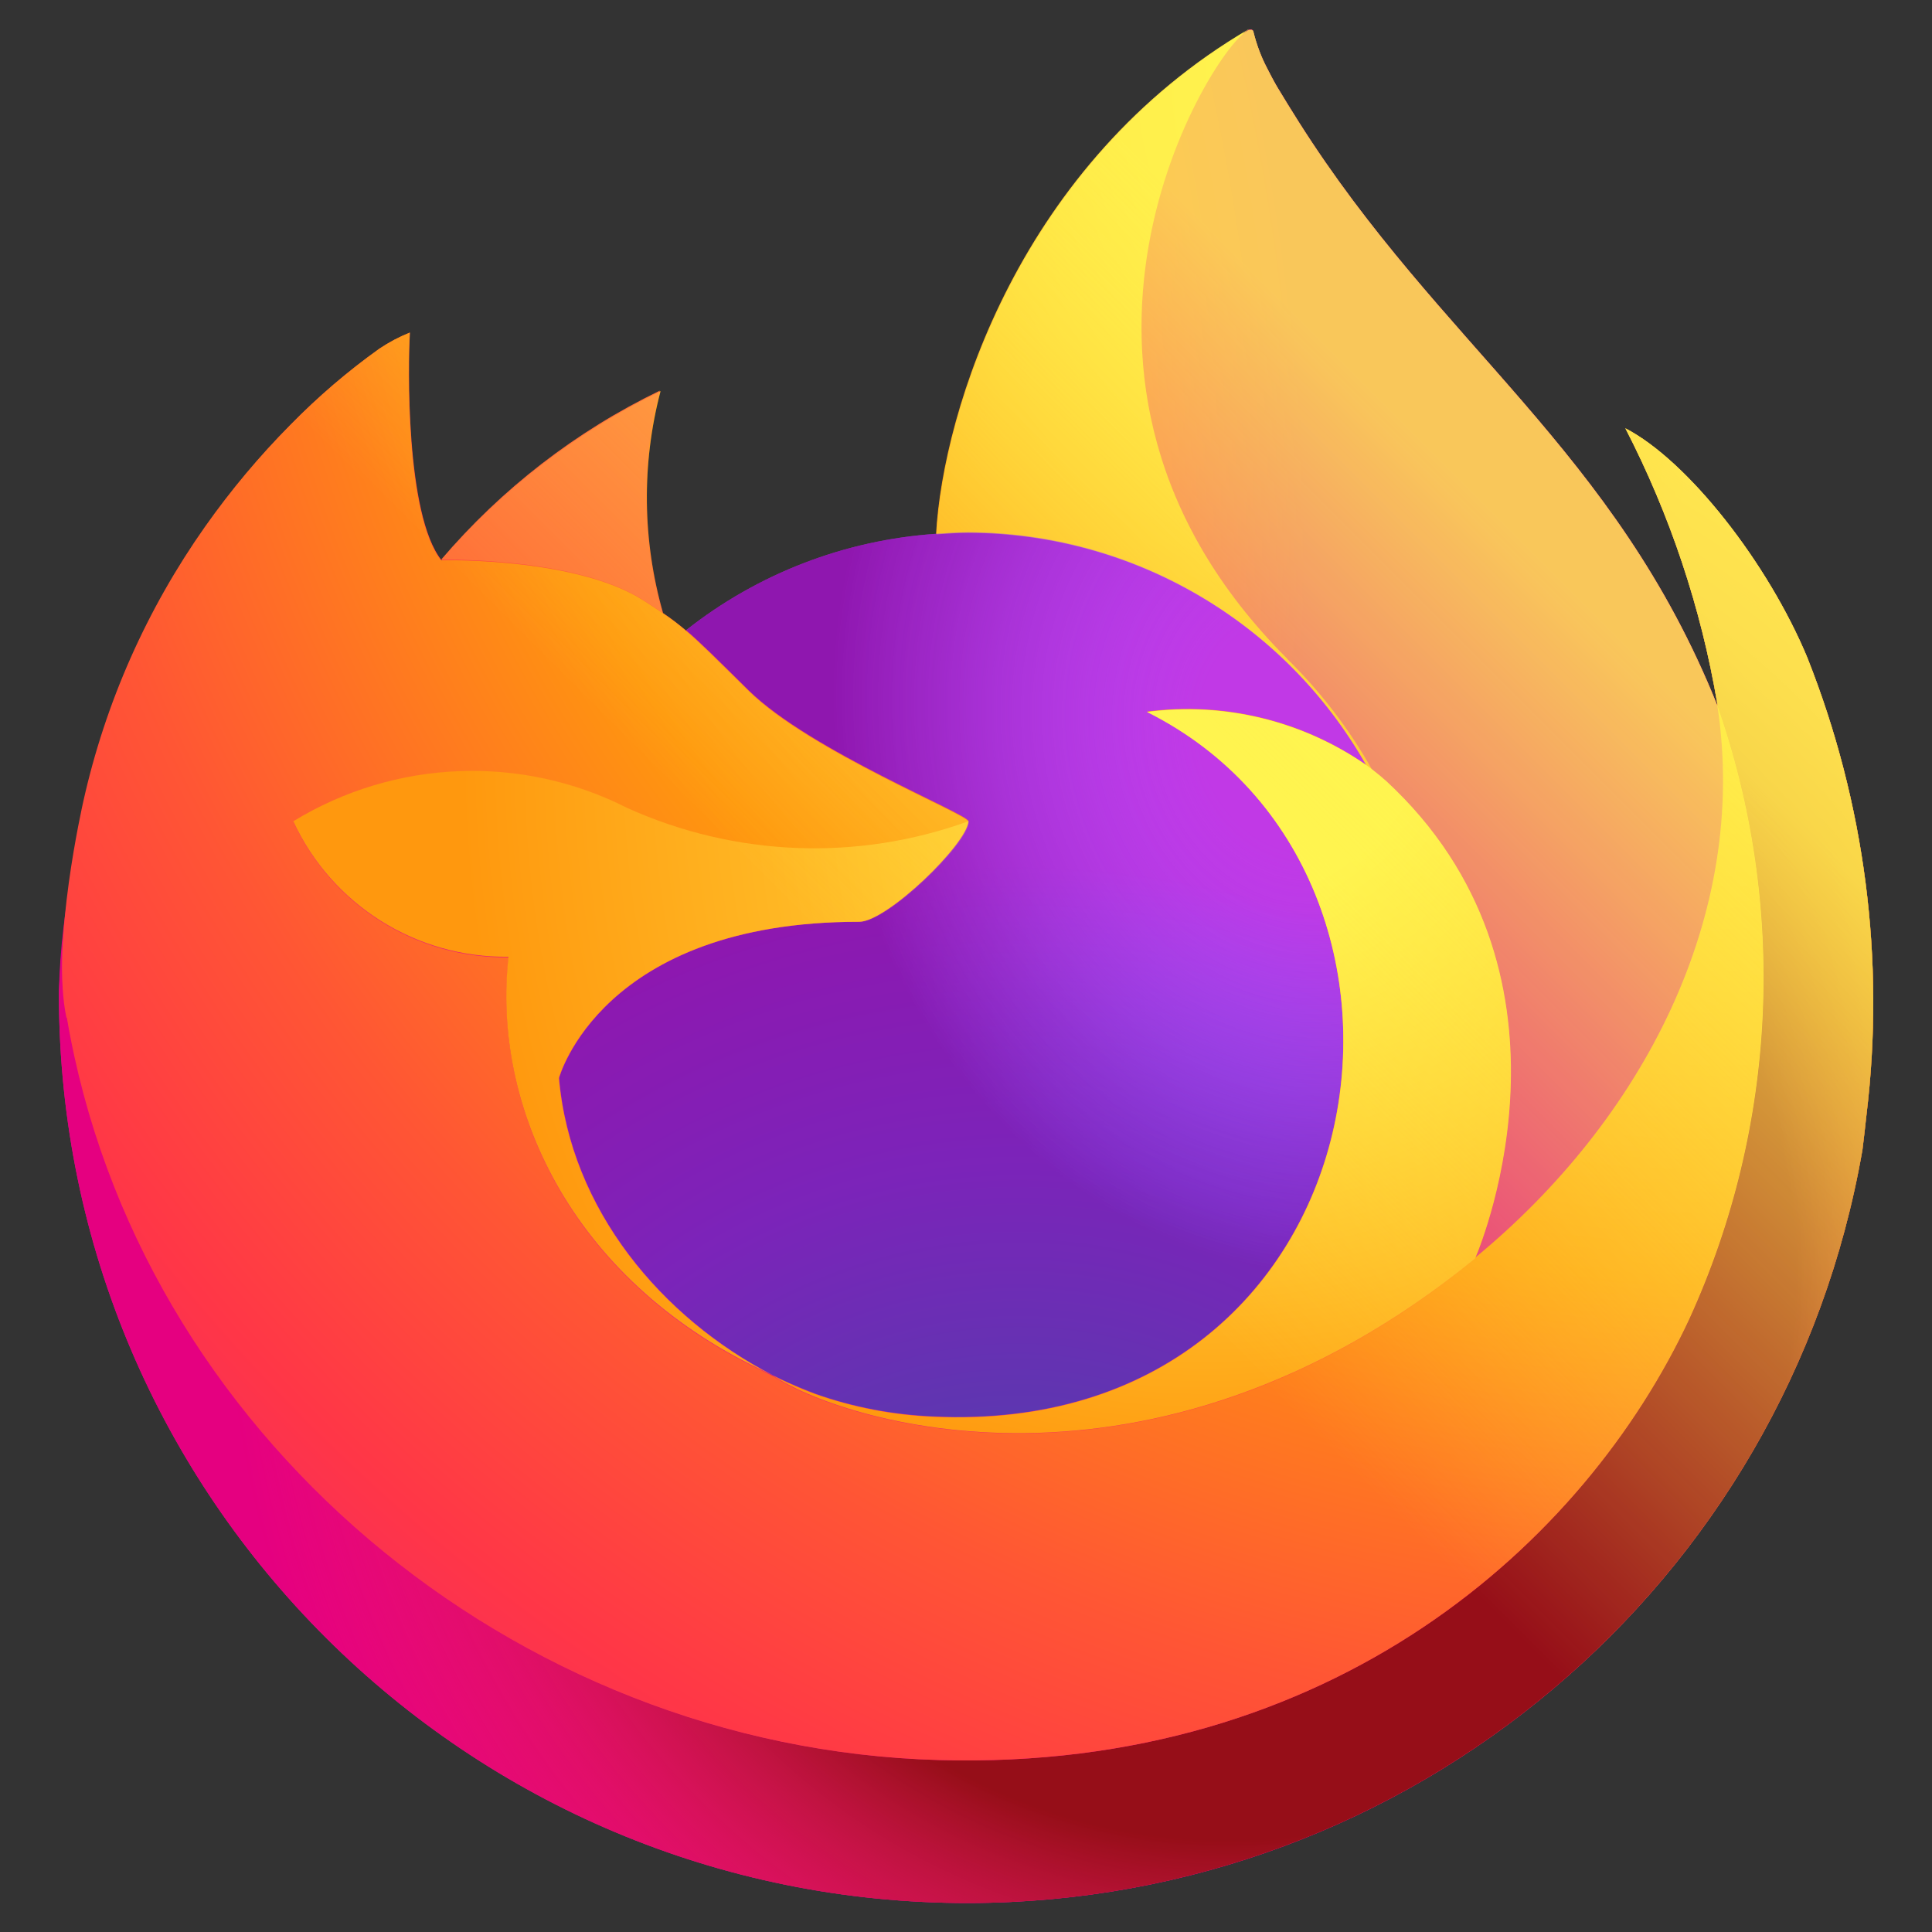
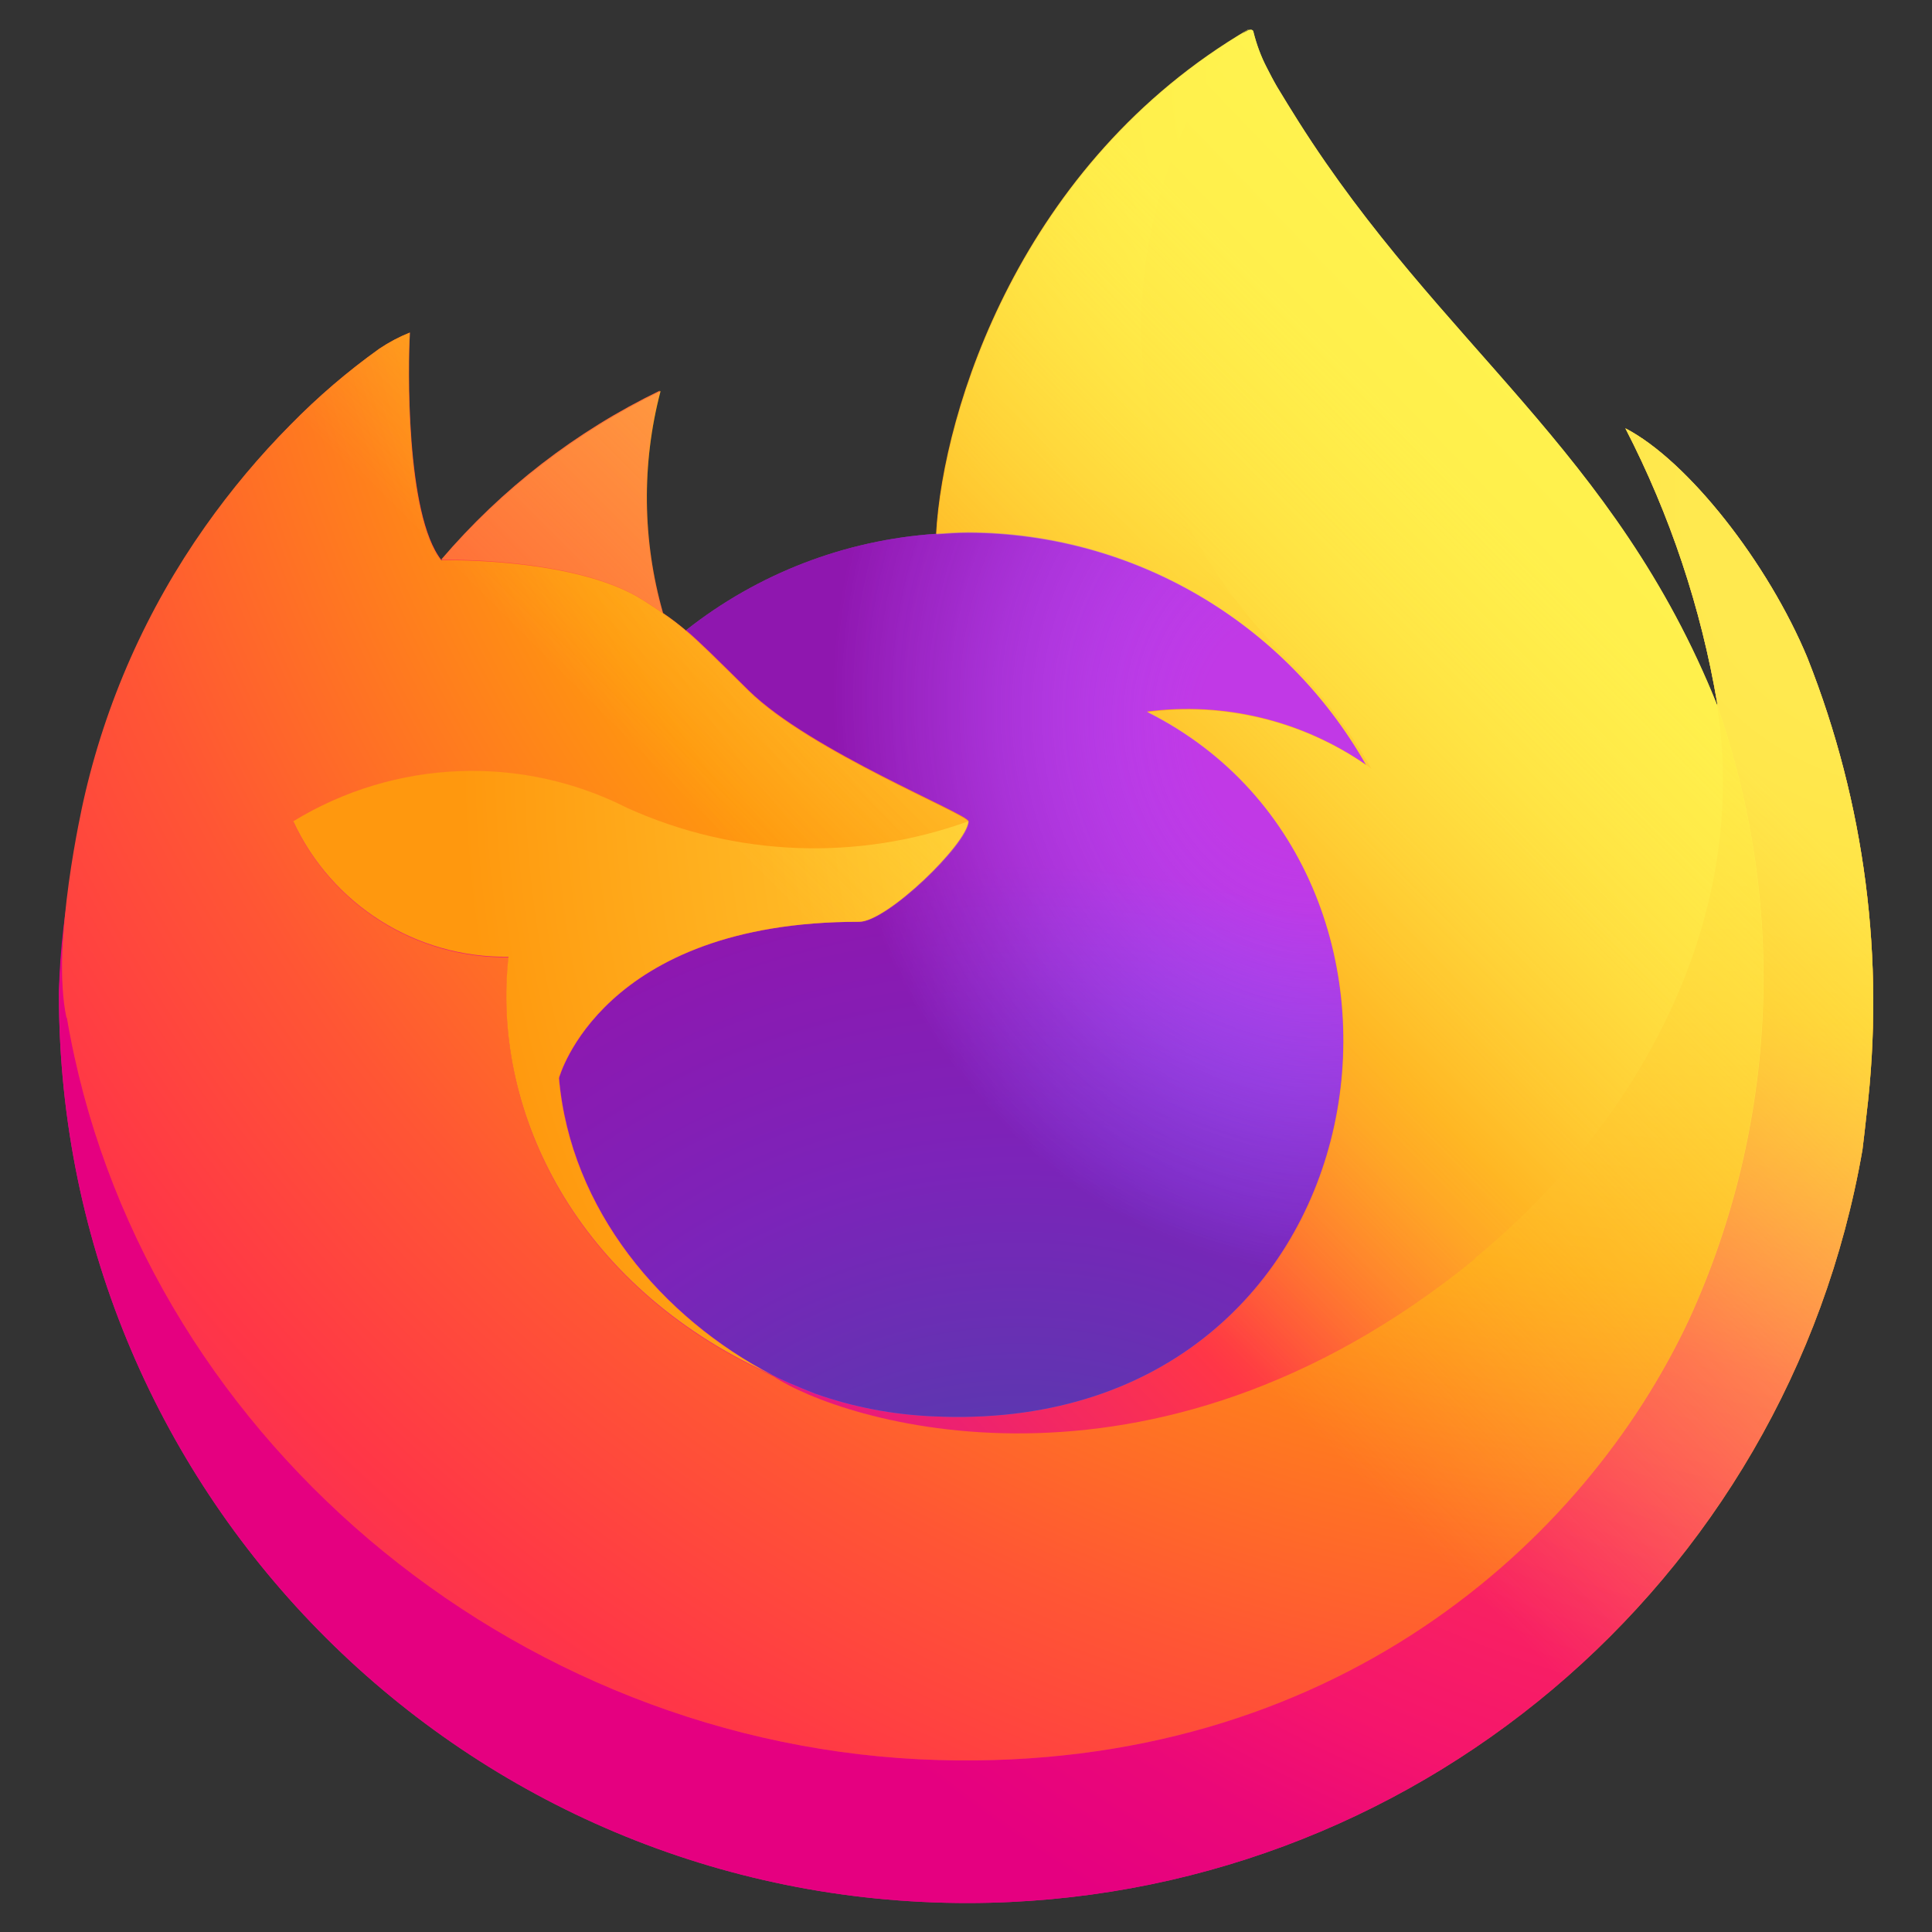
<svg xmlns="http://www.w3.org/2000/svg" id="firefox" viewBox="0 0 100 100">
  <rect x="0" y="0" width="100" height="100" fill="#333333" stroke="none" />
  <defs>
    <linearGradient id="linear-gradient" x1="117.75" y1="-1722.78" x2="38.26" y2="-1799.48" gradientTransform="translate(-28.31 -1675.21) scale(.98 -.98)" gradientUnits="userSpaceOnUse">
      <stop offset=".05" stop-color="#fff44f" />
      <stop offset=".11" stop-color="#ffe847" />
      <stop offset=".23" stop-color="#ffc830" />
      <stop offset=".37" stop-color="#ff980e" />
      <stop offset=".4" stop-color="#ff8b16" />
      <stop offset=".46" stop-color="#ff672a" />
      <stop offset=".53" stop-color="#ff3647" />
      <stop offset=".7" stop-color="#e31587" />
    </linearGradient>
    <radialGradient id="radial-gradient" cx="-7860.62" cy="6805.39" fx="-7860.62" fy="6805.39" r="99.82" gradientTransform="translate(7803.31 6695.22) scale(.98 -.98)" gradientUnits="userSpaceOnUse">
      <stop offset=".13" stop-color="#ffbd4f" />
      <stop offset=".19" stop-color="#ffac31" />
      <stop offset=".25" stop-color="#ff9d17" />
      <stop offset=".28" stop-color="#ff980e" />
      <stop offset=".4" stop-color="#ff563b" />
      <stop offset=".47" stop-color="#ff3750" />
      <stop offset=".71" stop-color="#f5156c" />
      <stop offset=".78" stop-color="#eb0878" />
      <stop offset=".86" stop-color="#e50080" />
    </radialGradient>
    <radialGradient id="radial-gradient-2" cx="-7897.68" cy="6764.62" fx="-7897.68" fy="6764.62" r="99.82" gradientTransform="translate(7803.31 6695.22) scale(.98 -.98)" gradientUnits="userSpaceOnUse">
      <stop offset=".3" stop-color="#960e18" />
      <stop offset=".35" stop-color="#b11927" stop-opacity=".74" />
      <stop offset=".43" stop-color="#db293d" stop-opacity=".34" />
      <stop offset=".5" stop-color="#f5334b" stop-opacity=".09" />
      <stop offset=".53" stop-color="#ff3750" stop-opacity="0" />
    </radialGradient>
    <radialGradient id="radial-gradient-3" cx="-7885.32" cy="6827.63" fx="-7885.32" fy="6827.63" r="72.31" gradientTransform="translate(7803.31 6695.22) scale(.98 -.98)" gradientUnits="userSpaceOnUse">
      <stop offset=".13" stop-color="#fff44f" />
      <stop offset=".25" stop-color="#ffdc3e" />
      <stop offset=".51" stop-color="#ff9d12" />
      <stop offset=".53" stop-color="#ff980e" />
    </radialGradient>
    <radialGradient id="radial-gradient-4" cx="-7908.8" cy="6738.68" fx="-7908.8" fy="6738.68" r="47.53" gradientTransform="translate(7803.31 6695.22) scale(.98 -.98)" gradientUnits="userSpaceOnUse">
      <stop offset=".35" stop-color="#3a8ee6" />
      <stop offset=".47" stop-color="#5c79f0" />
      <stop offset=".67" stop-color="#9059ff" />
      <stop offset="1" stop-color="#c139e6" />
    </radialGradient>
    <radialGradient id="radial-gradient-5" cx="-8159.51" cy="6617.95" fx="-8159.51" fy="6617.95" r="25.2" gradientTransform="translate(9627.97 5556.67) rotate(-13.59) scale(.98 -1.15)" gradientUnits="userSpaceOnUse">
      <stop offset=".21" stop-color="#9059ff" stop-opacity="0" />
      <stop offset=".28" stop-color="#8c4ff3" stop-opacity=".06" />
      <stop offset=".75" stop-color="#7716a8" stop-opacity=".45" />
      <stop offset=".97" stop-color="#6e008b" stop-opacity=".6" />
    </radialGradient>
    <radialGradient id="radial-gradient-6" cx="-7898.91" cy="6809.09" fx="-7898.91" fy="6809.09" r="34.2" gradientTransform="translate(7803.31 6695.22) scale(.98 -.98)" gradientUnits="userSpaceOnUse">
      <stop offset="0" stop-color="#ffe226" />
      <stop offset=".12" stop-color="#ffdb27" />
      <stop offset=".29" stop-color="#ffc82a" />
      <stop offset=".5" stop-color="#ffa930" />
      <stop offset=".73" stop-color="#ff7e37" />
      <stop offset=".79" stop-color="#ff7139" />
    </radialGradient>
    <radialGradient id="radial-gradient-7" cx="-7871.73" cy="6831.33" fx="-7871.73" fy="6831.33" r="145.9" gradientTransform="translate(7803.31 6695.22) scale(.98 -.98)" gradientUnits="userSpaceOnUse">
      <stop offset=".11" stop-color="#fff44f" />
      <stop offset=".46" stop-color="#ff980e" />
      <stop offset=".62" stop-color="#ff5634" />
      <stop offset=".72" stop-color="#ff3647" />
      <stop offset=".9" stop-color="#e31587" />
    </radialGradient>
    <radialGradient id="radial-gradient-8" cx="-8380.35" cy="9988.5" fx="-8380.35" fy="9988.5" r="106.86" gradientTransform="translate(-5479.41 8859.93) rotate(83.98) scale(.98 -.64)" gradientUnits="userSpaceOnUse">
      <stop offset="0" stop-color="#fff44f" />
      <stop offset=".06" stop-color="#ffe847" />
      <stop offset=".17" stop-color="#ffc830" />
      <stop offset=".3" stop-color="#ff980e" />
      <stop offset=".36" stop-color="#ff8b16" />
      <stop offset=".46" stop-color="#ff672a" />
      <stop offset=".57" stop-color="#ff3647" />
      <stop offset=".74" stop-color="#e31587" />
    </radialGradient>
    <radialGradient id="radial-gradient-9" cx="-7898.91" cy="6796.74" fx="-7898.91" fy="6796.74" r="91.07" gradientTransform="translate(7803.31 6695.22) scale(.98 -.98)" gradientUnits="userSpaceOnUse">
      <stop offset=".14" stop-color="#fff44f" />
      <stop offset=".48" stop-color="#ff980e" />
      <stop offset=".59" stop-color="#ff5634" />
      <stop offset=".66" stop-color="#ff3647" />
      <stop offset=".9" stop-color="#e31587" />
    </radialGradient>
    <radialGradient id="radial-gradient-10" cx="-7875.44" cy="6791.8" fx="-7875.44" fy="6791.8" r="99.68" gradientTransform="translate(7803.31 6695.22) scale(.98 -.98)" gradientUnits="userSpaceOnUse">
      <stop offset=".09" stop-color="#fff44f" />
      <stop offset=".23" stop-color="#ffe141" />
      <stop offset=".51" stop-color="#ffaf1e" />
      <stop offset=".63" stop-color="#ff980e" />
    </radialGradient>
    <linearGradient id="linear-gradient-2" x1="116.79" y1="-1722.38" x2="49.16" y2="-1790.02" gradientTransform="translate(-28.31 -1675.21) scale(.98 -.98)" gradientUnits="userSpaceOnUse">
      <stop offset=".17" stop-color="#fff44f" stop-opacity=".8" />
      <stop offset=".27" stop-color="#fff44f" stop-opacity=".63" />
      <stop offset=".49" stop-color="#fff44f" stop-opacity=".22" />
      <stop offset=".6" stop-color="#fff44f" stop-opacity="0" />
    </linearGradient>
  </defs>
  <path d="M93.56,34.07c-2.04-4.92-6.19-10.22-9.43-11.9,2.31,4.48,3.92,9.29,4.76,14.27v.08c-5.31-13.25-14.32-18.6-21.68-30.23-.37-.59-.74-1.18-1.11-1.8-.21-.36-.37-.68-.52-.97-.31-.59-.54-1.22-.7-1.86,0-.06-.05-.11-.11-.12-.03,0-.06,0-.09,0,0,0-.02.01-.02.01s-.02.01-.03.02l.02-.03c-11.81,6.91-15.82,19.71-16.18,26.12-4.72.32-9.23,2.06-12.94,4.99-.39-.33-.79-.64-1.21-.92-1.07-3.75-1.12-7.72-.13-11.49-4.34,2.1-8.19,5.08-11.32,8.75h-.02c-1.86-2.36-1.73-10.15-1.63-11.78-.55.22-1.08.5-1.57.83-1.64,1.17-3.18,2.49-4.6,3.94-1.61,1.63-3.08,3.4-4.4,5.27h0s0,0,0,0c-3.02,4.28-5.17,9.12-6.31,14.24l-.06.31c-.09.41-.41,2.49-.46,2.94,0,.04,0,.07-.01.1-.41,2.14-.67,4.31-.76,6.48v.24c.05,25.97,21.14,46.98,47.1,46.94,22.84-.04,42.34-16.49,46.25-38.99.08-.61.14-1.21.21-1.82.97-8-.08-16.12-3.05-23.62h0ZM39.37,70.88c.22.11.43.22.65.32l.03.02c-.23-.11-.46-.22-.68-.34ZM88.9,36.53v-.04.05s0,0,0,0Z" style="fill: url(#linear-gradient); stroke-width: 0px;" />
  <path d="M93.56,34.07c-2.04-4.92-6.19-10.22-9.43-11.9,2.31,4.48,3.92,9.29,4.76,14.27v.09c3.63,10.37,3.11,21.74-1.45,31.74-5.39,11.56-18.43,23.41-38.84,22.83-22.05-.62-41.49-17-45.12-38.43-.66-3.38,0-5.1.33-7.84-.45,2.13-.71,4.31-.76,6.49v.24c.05,25.97,21.14,46.98,47.1,46.94,22.84-.04,42.34-16.49,46.25-38.99.08-.61.14-1.21.21-1.82.97-8-.08-16.12-3.05-23.62h0Z" style="fill: url(#radial-gradient); stroke-width: 0px;" />
-   <path d="M93.56,34.07c-2.04-4.92-6.19-10.22-9.43-11.9,2.31,4.48,3.92,9.29,4.76,14.27v.09c3.63,10.37,3.11,21.74-1.45,31.74-5.39,11.56-18.43,23.41-38.84,22.83-22.05-.62-41.49-17-45.12-38.43-.66-3.38,0-5.1.33-7.84-.45,2.13-.71,4.31-.76,6.49v.24c.05,25.97,21.14,46.98,47.1,46.94,22.84-.04,42.34-16.49,46.25-38.99.08-.61.14-1.21.21-1.82.97-8-.08-16.12-3.05-23.62h0Z" style="fill: url(#radial-gradient-2); stroke-width: 0px;" />
-   <path d="M70.7,39.59c.1.07.2.14.29.21-1.18-2.09-2.65-4.01-4.37-5.7-14.62-14.62-3.83-31.69-2.01-32.56l.02-.03c-11.81,6.91-15.82,19.71-16.18,26.12.55-.04,1.09-.08,1.65-.08,8.53.02,16.39,4.61,20.6,12.03h0Z" style="fill: url(#radial-gradient-3); stroke-width: 0px;" />
+   <path d="M70.7,39.59c.1.07.2.14.29.21-1.18-2.09-2.65-4.01-4.37-5.7-14.62-14.62-3.83-31.69-2.01-32.56l.02-.03c-11.81,6.91-15.82,19.71-16.18,26.12.55-.04,1.09-.08,1.65-.08,8.53.02,16.39,4.61,20.6,12.03h0" style="fill: url(#radial-gradient-3); stroke-width: 0px;" />
  <path d="M50.13,42.51c-.08,1.17-4.21,5.2-5.65,5.2-13.37,0-15.54,8.09-15.54,8.09.59,6.81,5.34,12.42,11.07,15.38.26.14.53.26.79.38.46.2.92.39,1.38.57,1.97.7,4.03,1.09,6.12,1.18,23.44,1.1,27.98-28.02,11.06-36.48,3.99-.52,8.03.46,11.34,2.75-4.21-7.42-12.07-12.01-20.6-12.03-.56,0-1.1.05-1.65.08-4.72.32-9.23,2.06-12.94,4.99.72.61,1.53,1.42,3.23,3.1,3.19,3.14,11.37,6.4,11.39,6.78h0Z" style="fill: url(#radial-gradient-4); stroke-width: 0px;" />
  <path d="M50.13,42.51c-.08,1.17-4.21,5.2-5.65,5.2-13.37,0-15.54,8.09-15.54,8.09.59,6.81,5.34,12.42,11.07,15.38.26.14.53.26.79.38.46.2.92.39,1.38.57,1.97.7,4.03,1.09,6.12,1.18,23.44,1.1,27.98-28.02,11.06-36.48,3.99-.52,8.03.46,11.34,2.75-4.21-7.42-12.07-12.01-20.6-12.03-.56,0-1.1.05-1.65.08-4.72.32-9.23,2.06-12.94,4.99.72.61,1.53,1.42,3.23,3.1,3.19,3.14,11.37,6.4,11.39,6.78h0Z" style="fill: url(#radial-gradient-5); stroke-width: 0px;" />
  <path d="M33.31,31.07c.38.24.7.45.97.64-1.07-3.75-1.12-7.72-.13-11.49-4.34,2.1-8.19,5.08-11.32,8.75.23,0,7.05-.13,10.48,2.1Z" style="fill: url(#radial-gradient-6); stroke-width: 0px;" />
  <path d="M3.46,52.67c3.63,21.44,23.06,37.81,45.12,38.43,20.42.58,33.46-11.27,38.84-22.83,4.56-9.99,5.09-21.36,1.46-31.74v-.04s0-.06,0-.04v.08c1.68,10.89-3.86,21.44-12.52,28.58l-.03.06c-16.87,13.74-33.02,8.29-36.29,6.07-.23-.11-.46-.22-.68-.34-9.84-4.7-13.9-13.66-13.03-21.35-4.77.07-9.14-2.68-11.14-7.01,5.25-3.22,11.8-3.48,17.29-.69,5.57,2.53,11.9,2.78,17.65.69-.02-.38-8.2-3.64-11.39-6.78-1.7-1.68-2.51-2.49-3.23-3.1-.39-.33-.79-.64-1.21-.92-.28-.19-.59-.4-.97-.64-3.43-2.23-10.25-2.11-10.48-2.1h-.02c-1.86-2.36-1.73-10.15-1.63-11.78-.55.22-1.08.5-1.57.83-1.64,1.17-3.18,2.49-4.6,3.94-1.62,1.63-3.09,3.39-4.41,5.26h0s0,0,0,0c-3.02,4.28-5.17,9.12-6.31,14.24-.02.1-1.69,7.4-.87,11.19h0Z" style="fill: url(#radial-gradient-7); stroke-width: 0px;" />
-   <path d="M66.63,34.11c1.72,1.69,3.19,3.61,4.37,5.7.26.2.5.39.7.58,10.66,9.83,5.07,23.72,4.66,24.7,8.66-7.13,14.19-17.69,12.53-28.58-5.32-13.26-14.34-18.61-21.69-30.24-.37-.59-.74-1.18-1.11-1.8-.21-.36-.37-.68-.52-.97-.31-.59-.54-1.22-.7-1.86,0-.06-.05-.11-.11-.12-.03,0-.06,0-.09,0,0,0-.02.01-.02.01s-.02.01-.03.02c-1.82.86-12.6,17.94,2.01,32.55v.02Z" style="fill: url(#radial-gradient-8); stroke-width: 0px;" />
-   <path d="M71.7,40.39c-.21-.19-.45-.38-.7-.58-.1-.07-.19-.14-.29-.21-3.31-2.29-7.35-3.27-11.34-2.75,16.91,8.46,12.37,37.57-11.06,36.48-2.09-.09-4.15-.48-6.12-1.18-.46-.17-.92-.36-1.38-.57-.27-.12-.53-.24-.79-.38l.03.02c3.27,2.23,19.41,7.68,36.29-6.07l.03-.06c.42-.98,6.01-14.87-4.66-24.7h0Z" style="fill: url(#radial-gradient-9); stroke-width: 0px;" />
  <path d="M28.93,55.8s2.17-8.09,15.54-8.09c1.44,0,5.58-4.03,5.65-5.2-5.75,2.08-12.08,1.83-17.65-.69-5.49-2.79-12.04-2.52-17.29.69,2,4.33,6.37,7.08,11.14,7.01-.87,7.69,3.19,16.64,13.03,21.35.22.11.43.22.65.32-5.74-2.97-10.48-8.58-11.07-15.38h0Z" style="fill: url(#radial-gradient-10); stroke-width: 0px;" />
  <path d="M93.56,34.07c-2.04-4.92-6.19-10.22-9.43-11.9,2.31,4.48,3.92,9.29,4.76,14.27v.08c-5.31-13.25-14.32-18.6-21.68-30.23-.37-.59-.74-1.18-1.11-1.8-.21-.36-.37-.68-.52-.97-.31-.59-.54-1.22-.7-1.86,0-.06-.05-.11-.11-.12-.03,0-.06,0-.09,0,0,0-.02.01-.02.01s-.02.01-.03.02l.02-.03c-11.81,6.91-15.82,19.71-16.18,26.12.55-.04,1.09-.08,1.65-.08,8.53.02,16.39,4.61,20.6,12.03-3.31-2.29-7.35-3.27-11.34-2.75,16.91,8.46,12.37,37.57-11.06,36.48-2.09-.09-4.15-.48-6.12-1.18-.46-.17-.92-.36-1.38-.57-.27-.12-.53-.24-.79-.38l.03.02c-.23-.11-.46-.22-.68-.34.22.11.43.22.65.32-5.74-2.97-10.48-8.58-11.07-15.38,0,0,2.17-8.09,15.54-8.09,1.44,0,5.58-4.03,5.65-5.2-.02-.38-8.2-3.64-11.39-6.78-1.7-1.68-2.51-2.49-3.23-3.1-.39-.33-.79-.64-1.21-.92-1.07-3.75-1.12-7.72-.13-11.49-4.34,2.1-8.19,5.08-11.32,8.75h-.02c-1.86-2.36-1.73-10.15-1.63-11.78-.55.22-1.08.5-1.57.83-1.64,1.17-3.18,2.49-4.6,3.94-1.61,1.63-3.08,3.4-4.4,5.27h0s0,0,0,0c-3.02,4.28-5.17,9.12-6.31,14.24l-.06.31c-.09.41-.49,2.51-.54,2.97-.36,2.17-.59,4.36-.69,6.55v.24c.05,25.97,21.14,46.98,47.1,46.94,22.84-.04,42.34-16.49,46.25-38.99.08-.61.14-1.21.21-1.82.97-8-.08-16.12-3.05-23.62h0ZM88.89,36.49v.05s0-.05,0-.05Z" style="fill: url(#linear-gradient-2); stroke-width: 0px;" />
</svg>